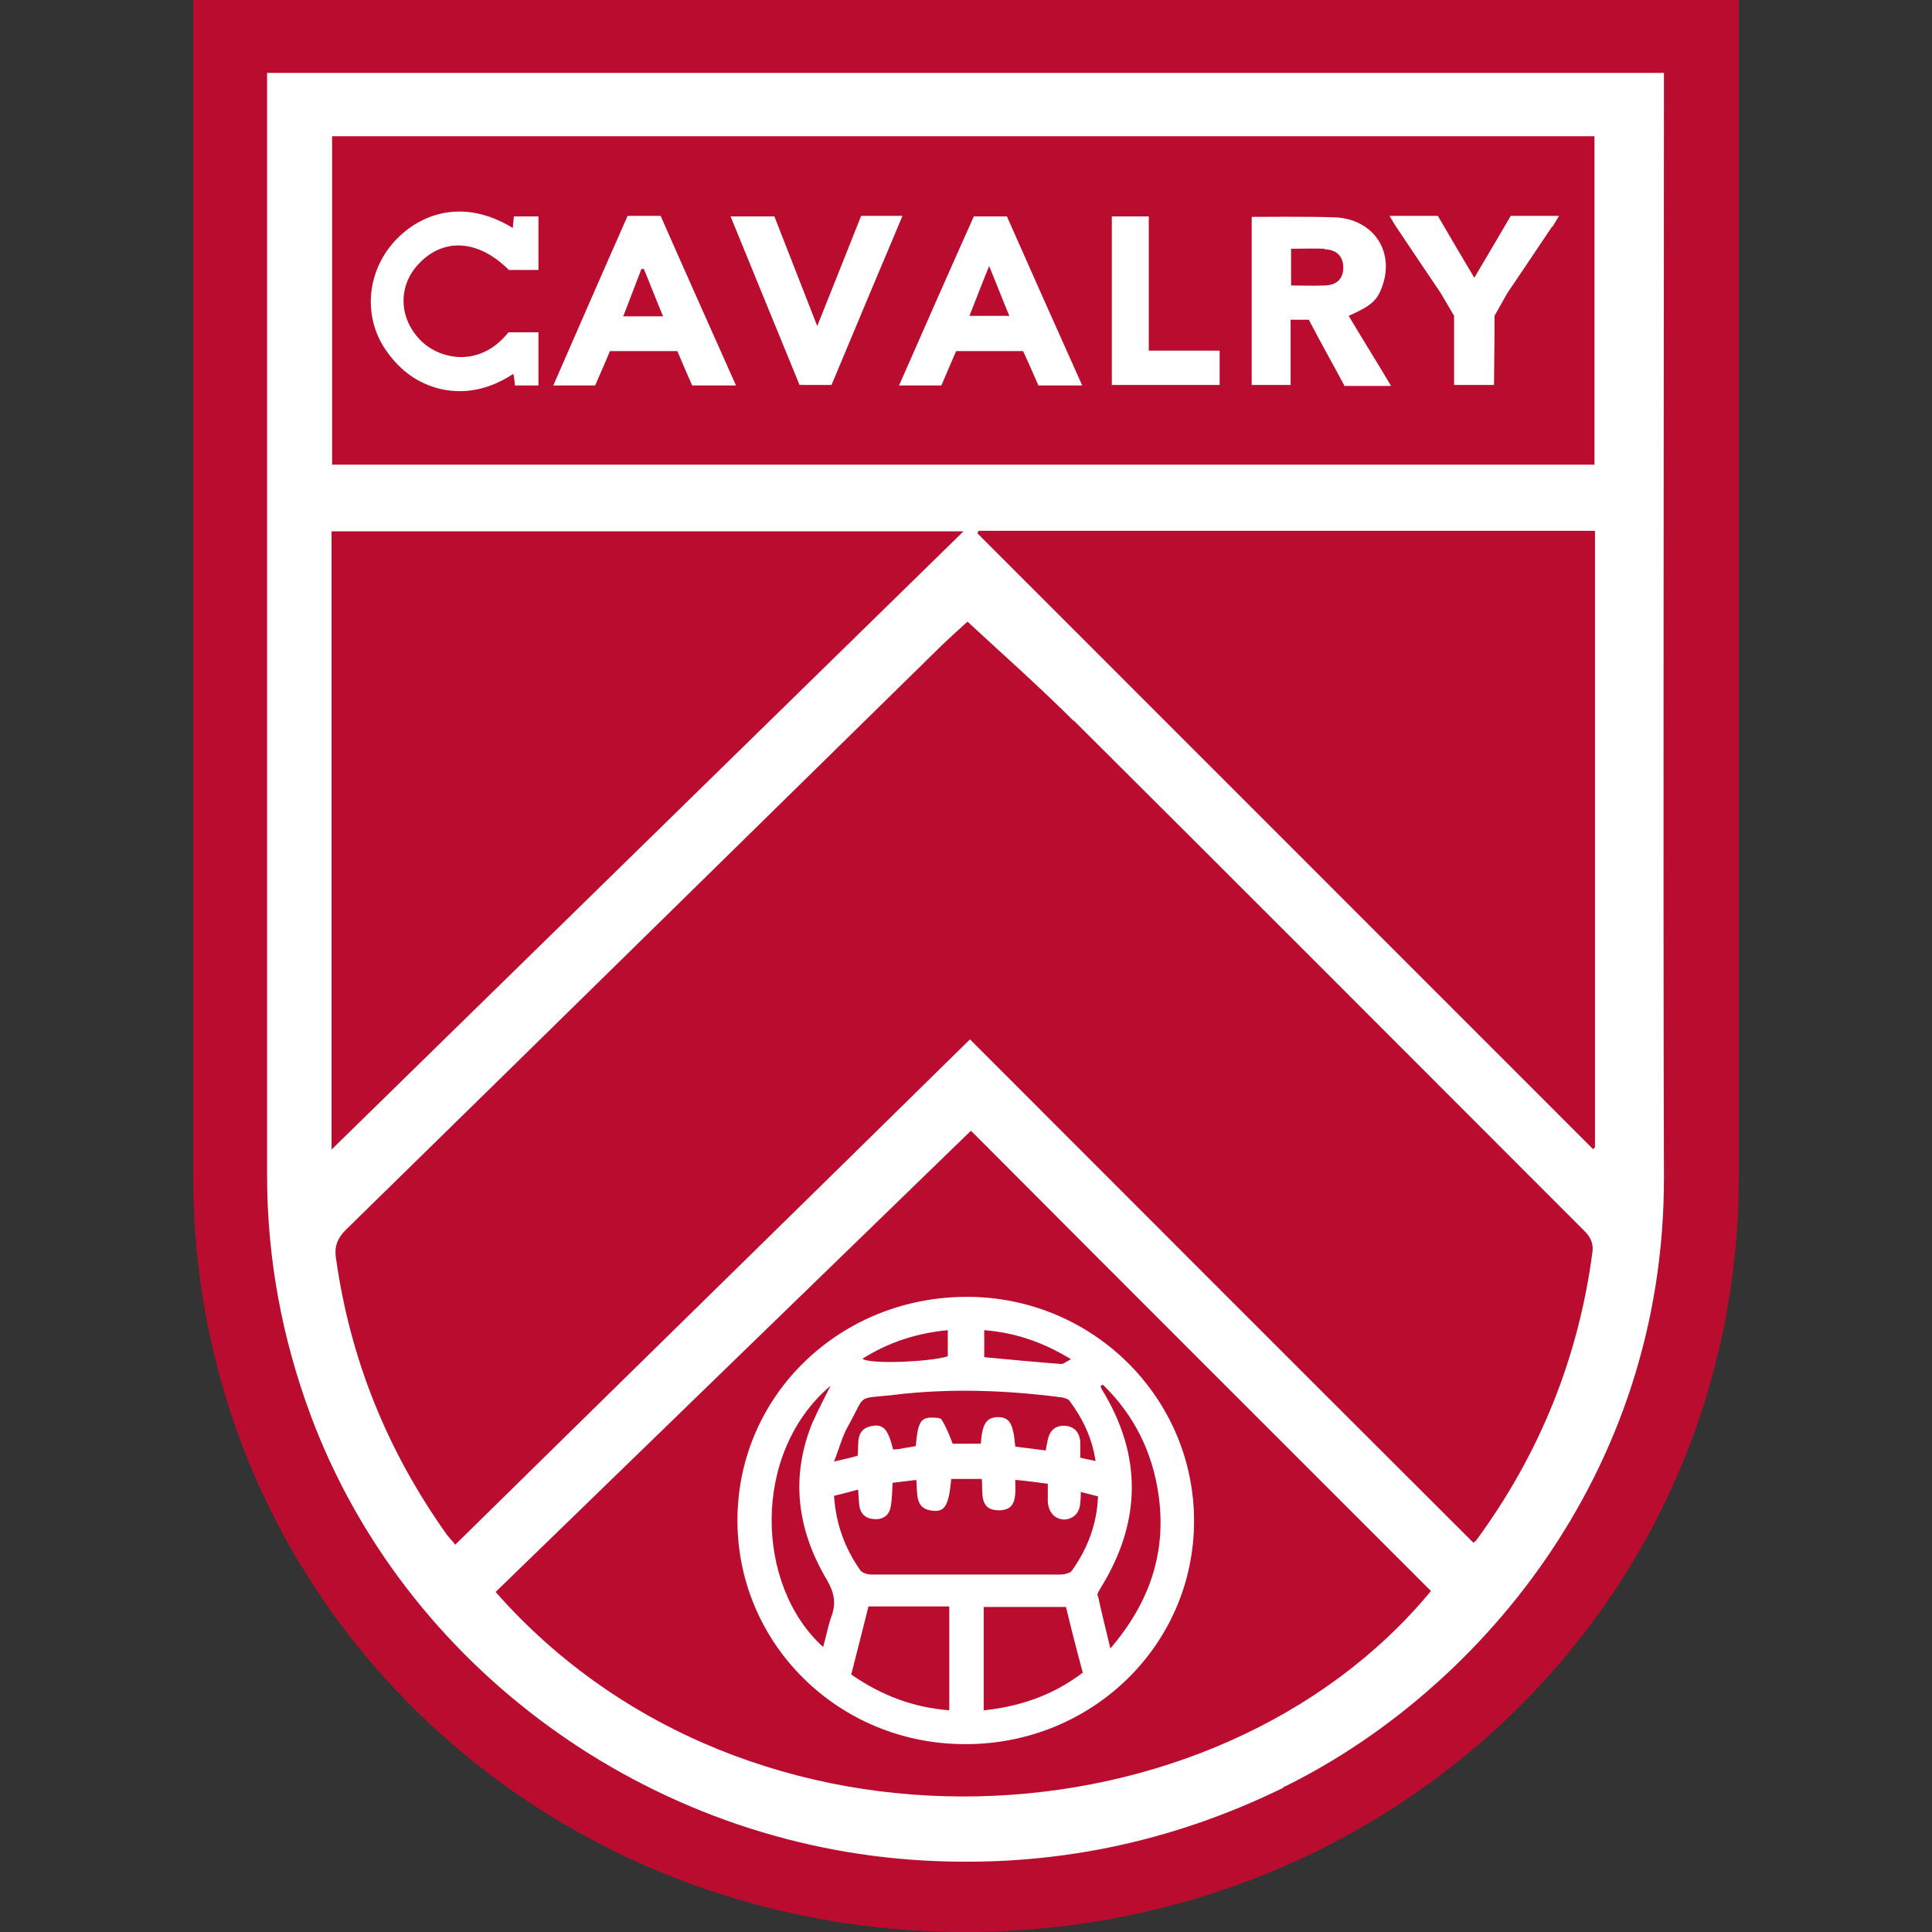
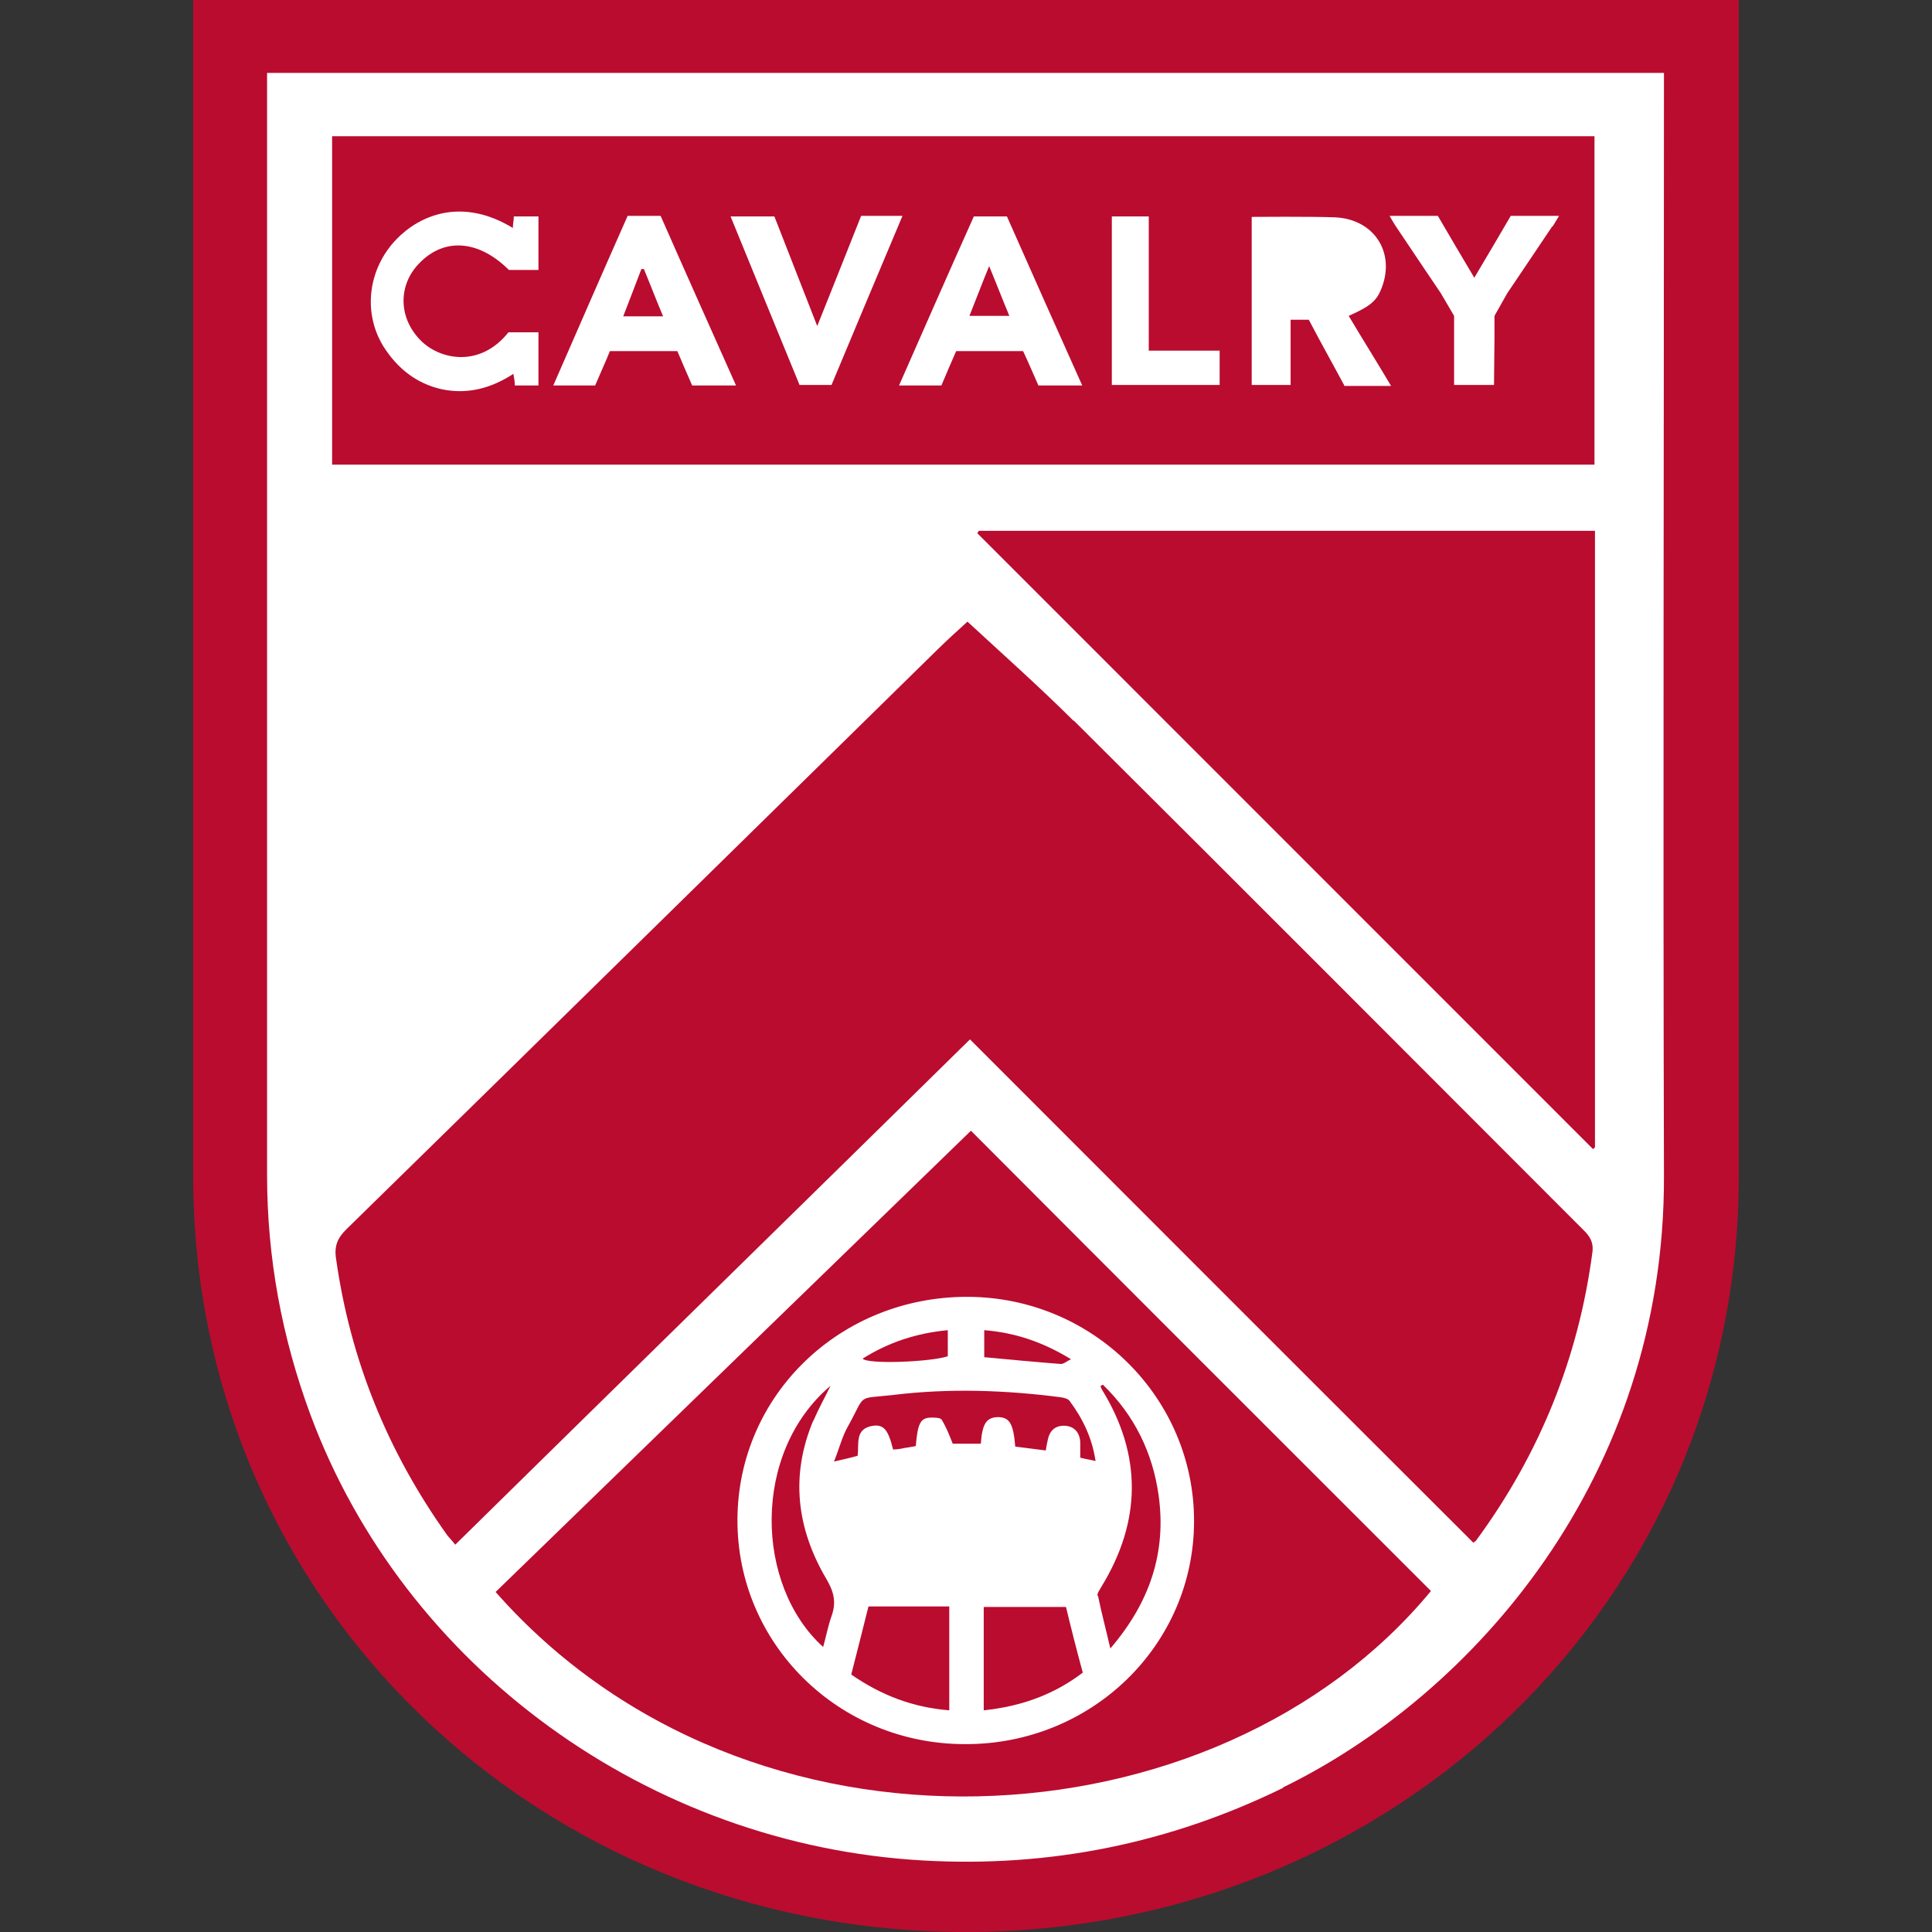
<svg xmlns="http://www.w3.org/2000/svg" width="50" height="50" viewBox="0 0 50 50" fill="none">
  <rect x="0" y="0" width="50" height="50" fill="#333333" stroke="none" />
  <path d="M5.319 0.775V29.712C5.319 40.525 14.088 49.288 24.923 49.288C35.758 49.288 44.528 40.525 44.528 29.712V0.775H5.319Z" fill="white" />
  <path d="M24.567 44.263C23.624 44.188 22.808 43.875 22.03 43.337C22.171 42.775 22.323 42.2 22.476 41.575H24.567V44.263Z" fill="#BA0C2F" />
  <path d="M27.588 41.588C27.729 42.175 27.869 42.725 28.022 43.287C27.27 43.862 26.415 44.163 25.459 44.263V41.588H27.588Z" fill="#BA0C2F" />
  <path d="M28.543 35.837C29.359 36.625 29.832 37.6 29.985 38.7C30.189 40.162 29.767 41.462 28.735 42.662C28.62 42.162 28.506 41.737 28.416 41.3H28.404C28.391 41.225 28.468 41.137 28.506 41.062C29.538 39.375 29.564 37.662 28.518 35.962C28.506 35.937 28.492 35.9 28.48 35.875C28.505 35.863 28.518 35.838 28.543 35.837Z" fill="#BA0C2F" />
  <path d="M21.495 35.863C21.342 36.175 21.176 36.475 21.048 36.775V36.763C20.449 38.188 20.616 39.563 21.393 40.875C21.584 41.2 21.647 41.475 21.52 41.825C21.431 42.075 21.38 42.35 21.303 42.624C19.545 41.037 19.443 37.6 21.495 35.863Z" fill="#BA0C2F" />
-   <path d="M25.408 38.275C25.446 38.613 25.319 39.087 25.855 39.087C26.338 39.087 26.275 38.662 26.275 38.3C26.568 38.325 26.836 38.362 27.117 38.4V38.874C27.142 39.162 27.32 39.325 27.55 39.325C27.792 39.312 27.957 39.137 27.957 38.862V38.874C27.97 38.8 27.971 38.724 27.971 38.612C28.123 38.65 28.264 38.688 28.416 38.726C28.391 39.438 28.148 40.075 27.74 40.649C27.702 40.712 27.537 40.749 27.435 40.749H22.553C22.464 40.749 22.323 40.712 22.272 40.649C21.864 40.075 21.634 39.437 21.584 38.712C21.787 38.662 21.992 38.612 22.208 38.55C22.221 38.7 22.222 38.813 22.235 38.938C22.26 39.163 22.387 39.3 22.617 39.313C22.833 39.338 23.012 39.225 23.05 39C23.088 38.8 23.088 38.6 23.101 38.375C23.305 38.35 23.497 38.325 23.713 38.3C23.752 38.662 23.662 39.063 24.159 39.1C24.465 39.125 24.555 38.937 24.618 38.275H25.408Z" fill="#BA0C2F" />
  <path d="M23.127 36.1C24.567 35.925 26.02 35.975 27.46 36.162C27.537 36.175 27.639 36.2 27.677 36.25C28.021 36.712 28.264 37.212 28.353 37.812C28.213 37.775 28.097 37.762 27.957 37.725V37.325C27.944 37.063 27.792 36.912 27.562 36.899C27.32 36.887 27.168 37.012 27.117 37.262C27.104 37.337 27.078 37.425 27.066 37.538C26.798 37.5 26.543 37.475 26.275 37.438C26.224 36.825 26.122 36.675 25.816 36.675C25.523 36.687 25.421 36.85 25.383 37.362H24.656C24.567 37.137 24.49 36.938 24.376 36.751C24.35 36.688 24.197 36.687 24.108 36.687C23.815 36.687 23.751 36.838 23.7 37.425C23.611 37.438 23.509 37.462 23.407 37.474C23.305 37.499 23.203 37.512 23.113 37.512C22.986 37 22.871 36.862 22.591 36.899C22.12 36.974 22.234 37.35 22.196 37.675C22.03 37.724 21.851 37.762 21.584 37.825C21.724 37.475 21.8 37.162 21.953 36.899C22.425 36.05 22.146 36.212 23.127 36.1Z" fill="#BA0C2F" />
  <path d="M25.472 34.425C26.262 34.488 26.976 34.725 27.715 35.175C27.601 35.237 27.524 35.3 27.46 35.3C26.798 35.25 26.148 35.187 25.472 35.124V34.425Z" fill="#BA0C2F" />
  <path d="M24.529 35.1C24.07 35.25 22.464 35.312 22.323 35.162C22.998 34.737 23.726 34.5 24.529 34.425V35.1Z" fill="#BA0C2F" />
  <path fill-rule="evenodd" clip-rule="evenodd" d="M37.033 41.175C31.501 47.875 19.378 48.637 12.826 41.2L12.839 41.188C16.93 37.213 21.023 33.25 25.128 29.263C29.066 33.213 33.043 37.188 37.033 41.175ZM25.05 33.562C21.749 33.55 19.098 36.1 19.085 39.325C19.072 42.538 21.698 45.138 24.974 45.138C28.25 45.15 30.902 42.575 30.902 39.363C30.902 36.175 28.288 33.575 25.05 33.562Z" fill="#BA0C2F" />
  <path d="M25.038 16.088C25.943 16.925 26.887 17.762 27.779 18.65H27.791C32.202 23.037 36.6 27.451 40.998 31.851C41.151 32.001 41.24 32.163 41.214 32.388C40.857 35.125 39.85 37.625 38.206 39.862C38.193 39.887 38.155 39.901 38.13 39.925C33.783 35.588 29.437 31.237 25.103 26.899C20.667 31.262 16.23 35.601 11.782 39.976C11.693 39.863 11.629 39.8 11.578 39.737C10.035 37.575 9.067 35.2 8.697 32.575C8.646 32.25 8.735 32.038 8.965 31.813C14.076 26.813 19.174 21.8 24.286 16.787C24.553 16.525 24.834 16.275 25.038 16.088Z" fill="#BA0C2F" />
-   <path d="M8.581 29.75V13.75H24.936C19.468 19.1 14.024 24.425 8.581 29.75Z" fill="#BA0C2F" />
  <path d="M41.278 29.688C41.265 29.712 41.239 29.725 41.227 29.738C35.911 24.425 30.609 19.113 25.293 13.8C25.305 13.776 25.332 13.738 25.332 13.738H41.278V29.688Z" fill="#BA0C2F" />
-   <path d="M34.279 6.45C34.598 6.463 34.764 6.638 34.764 6.925C34.764 7.2 34.611 7.375 34.293 7.388C34 7.4 33.719 7.388 33.413 7.388V6.438C33.732 6.438 33.999 6.426 34.279 6.438V6.45Z" fill="#BA0C2F" />
  <path d="M17.161 8.187H16.129C16.294 7.763 16.446 7.363 16.599 6.963H16.664C16.83 7.363 16.982 7.763 17.161 8.187Z" fill="#BA0C2F" />
  <path d="M26.122 8.175H25.089C25.255 7.763 25.408 7.35 25.599 6.887C25.791 7.35 25.944 7.75 26.122 8.175Z" fill="#BA0C2F" />
  <path fill-rule="evenodd" clip-rule="evenodd" d="M41.265 12.025H8.595V3.525H41.265V12.025ZM13.273 5.9C11.96 5.1 10.864 5.562 10.252 6.2C9.525 6.962 9.385 8.087 9.921 8.962C10.278 9.525 10.762 9.924 11.437 10.075C12.1 10.212 12.712 10.05 13.286 9.675C13.311 9.813 13.324 9.888 13.324 9.976H13.935V8.6H13.159C12.432 9.512 11.425 9.312 10.928 8.85C10.316 8.275 10.277 7.4 10.851 6.813C11.501 6.138 12.393 6.212 13.171 6.987H13.935V5.601H13.298C13.298 5.7 13.273 5.788 13.273 5.9ZM32.394 5.613V9.962H33.401V8.275H33.872C34.178 8.863 34.497 9.426 34.79 9.976V9.988H36.001C35.631 9.363 35.261 8.775 34.904 8.175C35.465 7.925 35.631 7.787 35.758 7.45C36.115 6.525 35.555 5.675 34.561 5.625C33.898 5.6 32.472 5.613 32.394 5.613ZM14.319 9.976H15.402C15.529 9.676 15.669 9.374 15.784 9.087H17.53C17.658 9.387 17.785 9.688 17.913 9.976H19.048C18.385 8.488 17.735 7.037 17.097 5.587H16.243C15.606 7.025 14.969 8.488 14.319 9.976ZM23.267 9.976H24.363C24.491 9.676 24.618 9.374 24.745 9.087H26.478C26.618 9.387 26.747 9.688 26.874 9.976H28.008C27.345 8.501 26.696 7.038 26.059 5.601H25.203C24.553 7.05 23.916 8.501 23.267 9.976ZM21.15 8.438C21.145 8.424 20.397 6.51 20.041 5.601H18.907C19.506 7.075 20.106 8.525 20.692 9.962H21.52C22.132 8.5 22.732 7.062 23.356 5.587H22.286C21.916 6.525 21.15 8.438 21.15 8.438ZM28.774 9.962H31.564V9.075H29.73V5.601H28.774V9.962ZM36.128 5.863C36.511 6.438 37.288 7.588 37.288 7.588L37.632 8.175V9.962H38.665L38.677 8.738V8.175L39.008 7.588C39.008 7.588 39.786 6.438 40.169 5.863H40.181C40.232 5.776 40.284 5.7 40.348 5.587H39.098C38.805 6.087 38.499 6.612 38.155 7.188C37.81 6.613 37.505 6.087 37.212 5.587H35.962C35.962 5.587 36.077 5.788 36.128 5.863Z" fill="#BA0C2F" />
  <path fill-rule="evenodd" clip-rule="evenodd" d="M45 0V30.437C45 41.462 36.026 50 24.987 50C13.948 50 5 41.474 5 30.437V0H45ZM6.912 1.887V30.413C6.912 32.55 7.294 34.613 8.034 36.612C10.468 43.163 16.791 47.749 23.891 48.149C27.18 48.337 30.29 47.7 33.221 46.262H33.197C38.117 43.862 43.088 38.237 43.063 30.437C43.037 21.012 43.063 11.588 43.063 2.163V1.887H6.912Z" fill="#BA0C2F" />
</svg>